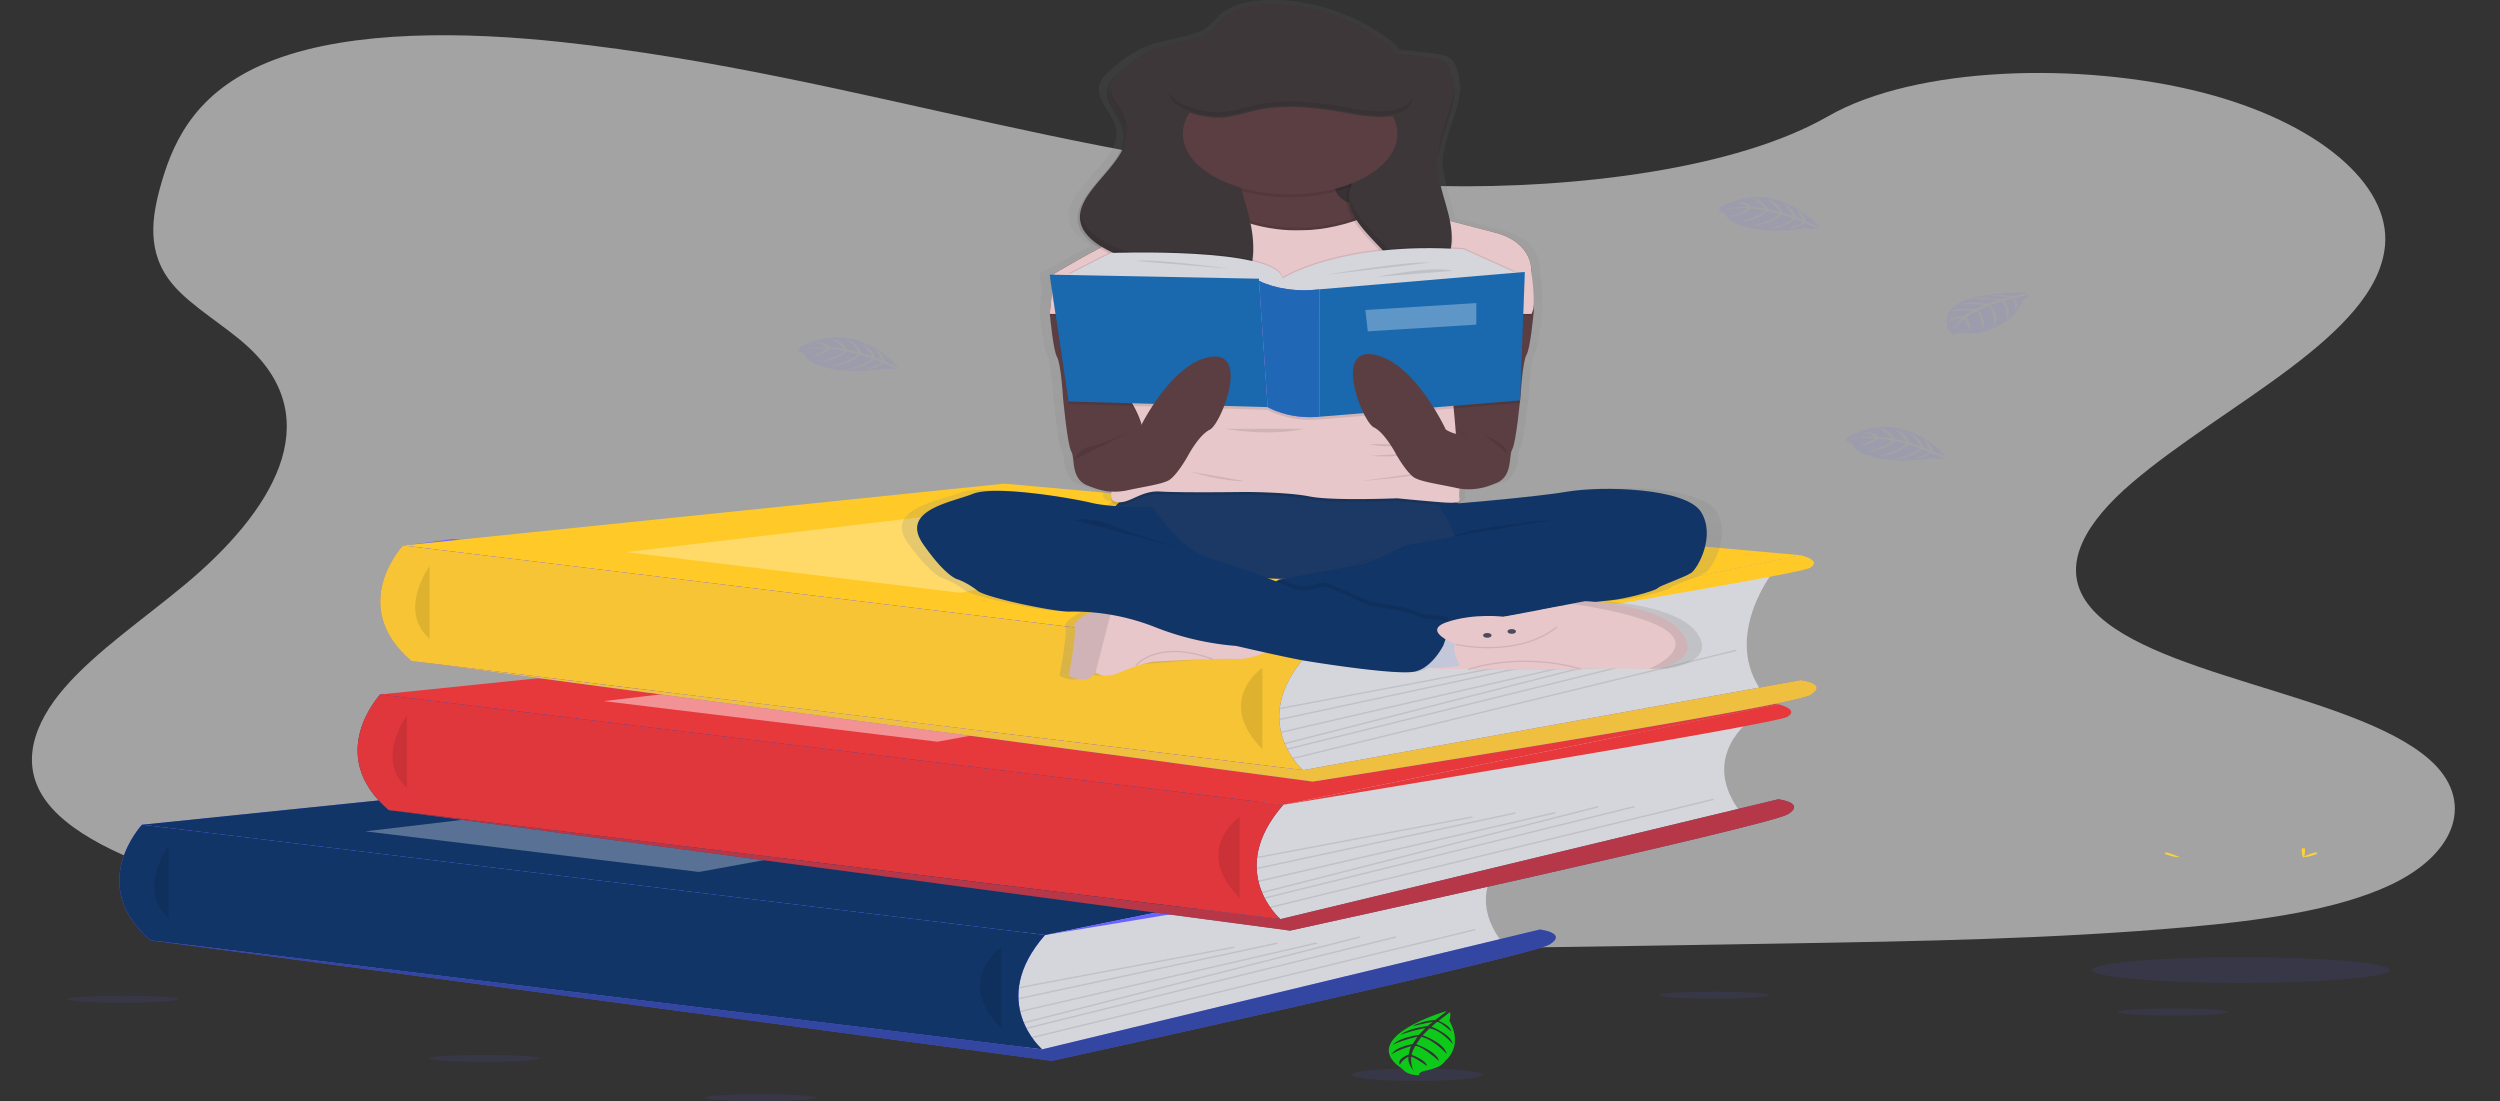
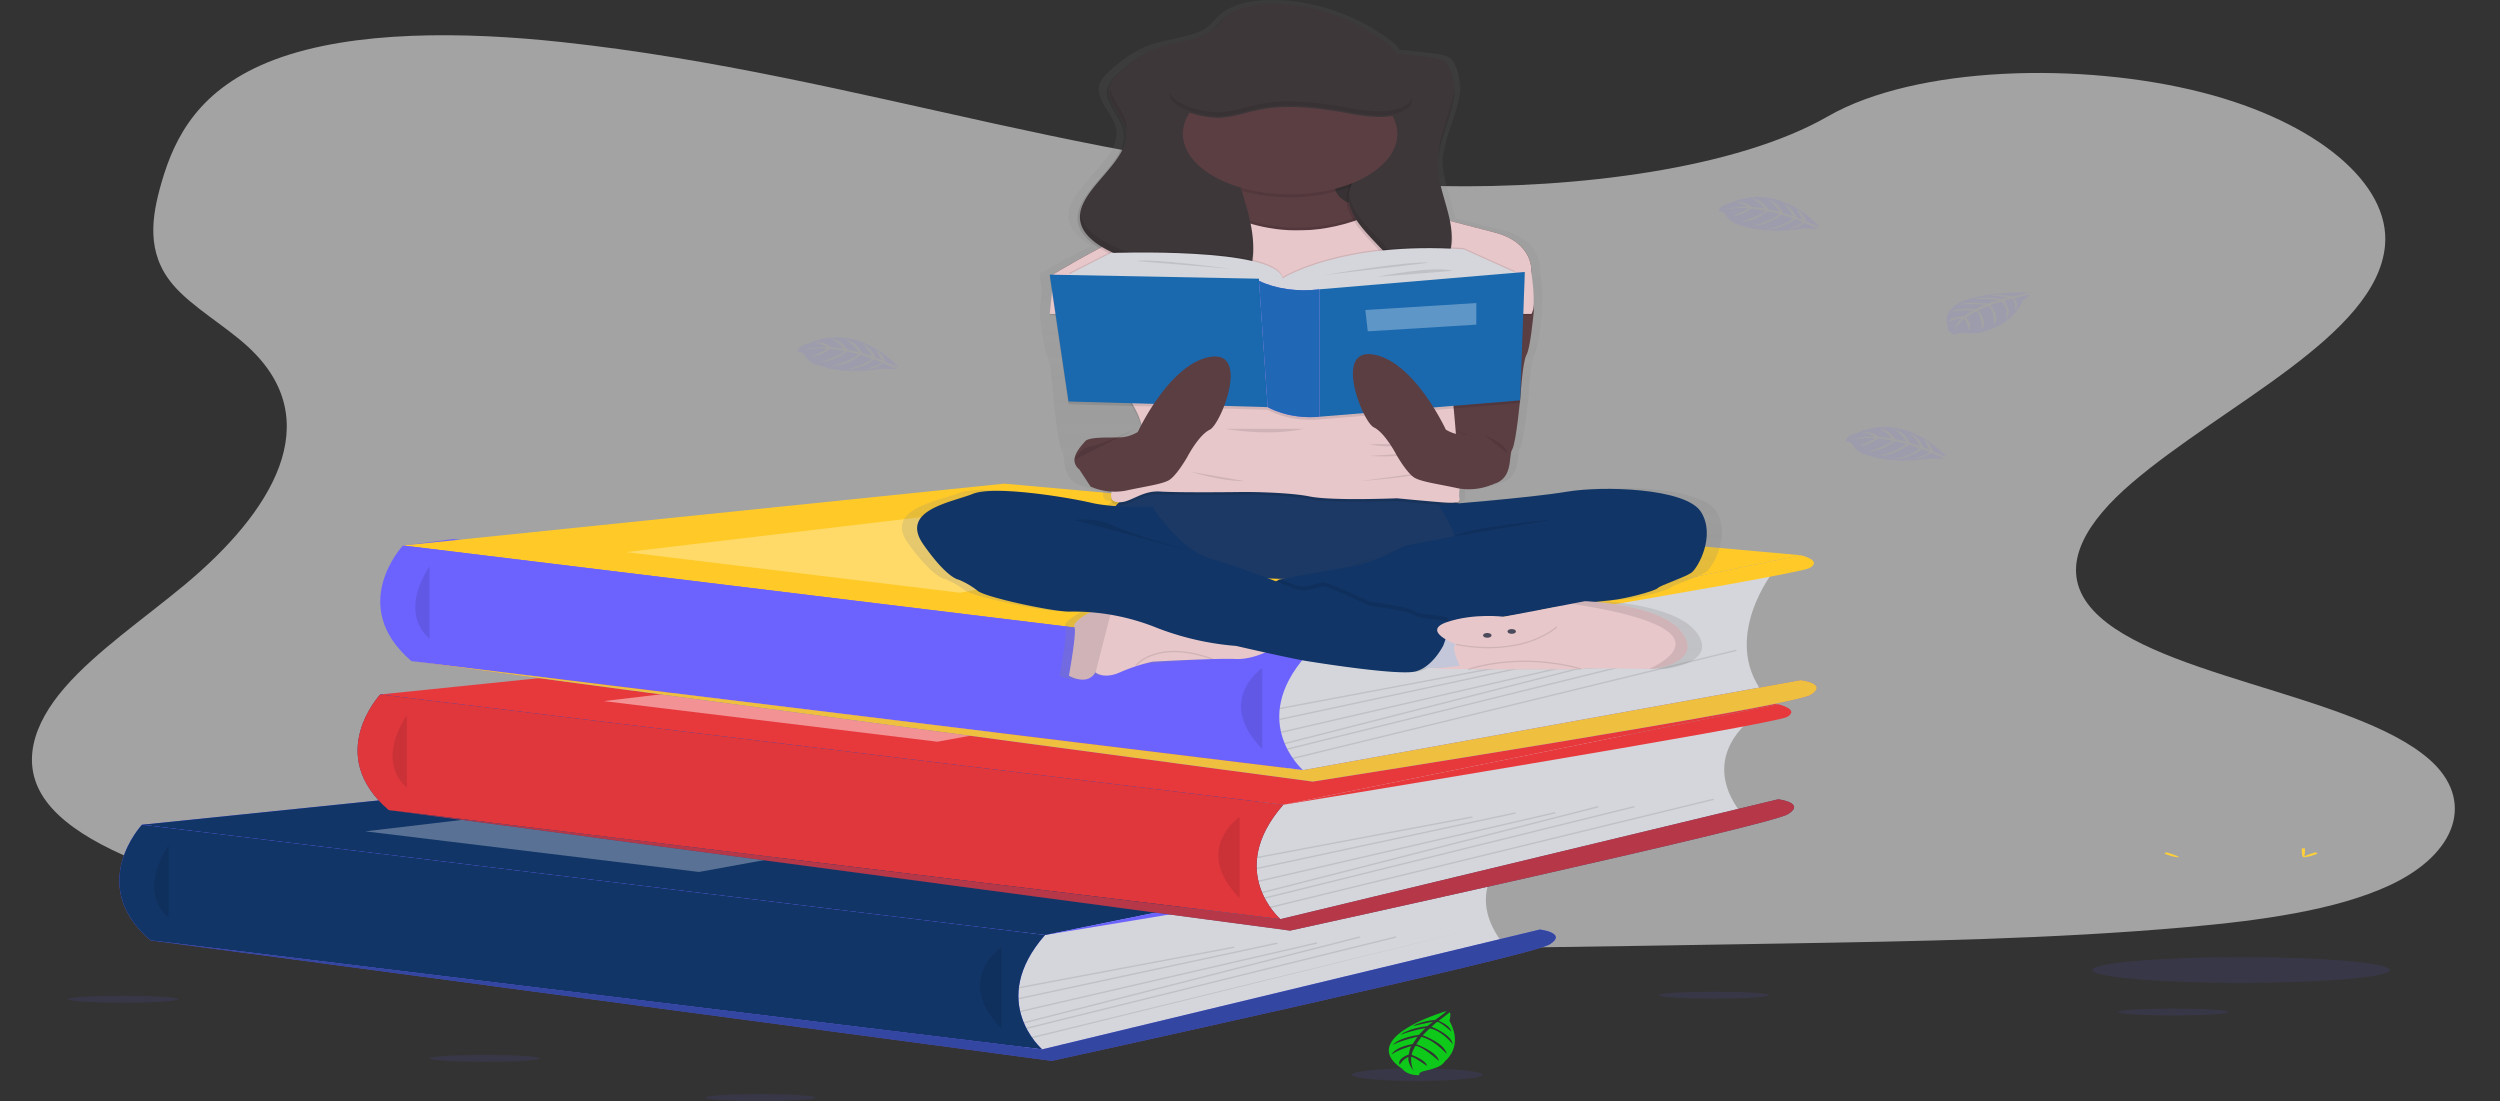
<svg xmlns="http://www.w3.org/2000/svg" width="806" height="355" viewBox="0 0 806 355">
  <rect x="0" y="0" width="806" height="355" fill="#333333" stroke="none" />
  <defs>
    <style>.a,.c,.i,.n{fill:#fff;}.a{stroke:#707070;}.b{clip-path:url(#a);}.c{opacity:0.55;}.d,.r{fill:#6c63ff;}.e{fill:#d5d6db;}.f,.h,.x{fill:#113567;}.aa,.ab,.g,.r{opacity:0.1;}.h{opacity:0.62;}.i{opacity:0.3;}.j,.l,.m{fill:#e7383c;}.k{fill:#3a3768;}.l{opacity:0.96;}.m{opacity:0.71;}.n{opacity:0.45;}.o,.p,.q{fill:#ffca28;}.p{opacity:0.94;}.q{opacity:0.89;}.s{fill:#0ec81a;}.t{fill:url(#b);}.u{fill:#5b3e42;}.v{fill:#3e373a;}.w{fill:#4b4b5b;}.x{opacity:0.82;}.y{fill:#e7c7ca;}.z{fill:#c3c7d9;}.ab{fill:none;stroke:#000;stroke-miterlimit:10;stroke-width:0.437px;}.ac,.ad{fill:#1a69af;}.ad{opacity:0.92;}.ae{fill:#ffd037;}</style>
    <clipPath id="a">
      <rect class="a" width="806" height="355" transform="translate(1032 155)" />
    </clipPath>
    <linearGradient id="b" x1="0.5" y1="1" x2="0.5" gradientUnits="objectBoundingBox">
      <stop offset="0" stop-color="gray" stop-opacity="0.251" />
      <stop offset="0.54" stop-color="gray" stop-opacity="0.122" />
      <stop offset="1" stop-color="gray" stop-opacity="0.102" />
    </linearGradient>
  </defs>
  <g class="b" transform="translate(-1032 -155)">
    <g transform="translate(1032 154.997)">
      <path class="c" d="M498.335,78.949c-50.078-.982-97.781-10.1-143.324-20.082S264.356,37.829,215.477,32.542c-31.438-3.4-67.395-3.881-92.72,5.627C98.376,47.337,90.5,63.119,86.266,77.779c-3.188,11.028-5.06,22.632,3.675,32.956C96,117.9,106.764,123.928,114.2,130.817c25.9,23.889,7.6,53.348-20.466,76.674C80.579,218.436,65.3,228.883,55.146,240.522S40.289,265.516,49.172,277.4c8.813,11.787,29.805,20.623,52.539,26.845C147.9,316.882,202.3,320.5,255.388,322.545c117.481,4.536,235.58,2.571,353.371.607,43.594-.729,87.374-1.467,130.256-5.269,23.816-2.113,48.4-5.461,65.693-13.555,21.944-10.272,27.383-27.67,12.682-40.548-24.675-21.606-92.852-26.971-110.122-50.162-9.486-12.761.263-26.975,14.052-38.815,29.589-25.391,79.179-47.669,81.795-76.692,1.8-19.938-22.052-39.9-58.914-49.332-38.634-9.923-92.225-8.666-120.715,7.7C594.127,73.343,542.548,79.813,498.335,78.949Z" transform="translate(-34.184 -18.956)" />
      <path class="d" d="M316.987,301.45l-264.844-.729L25.827,265.9l93.053-3.811L102.662,223.9,286.71,210.443l-176.24-34.567,15.568-2.087,283.391,26.085-15.607,59.587-22.308,32.747Z" transform="translate(19.949)" />
      <path class="d" d="M81.638,305.091s16.249-1.467,26,5.012c0,0-7.15,3.178-22.532-1.222Z" transform="translate(-5.484 -18.956)" />
      <path class="d" d="M83.587,304.947s-10.368,7.2-5.262,15.214a12.876,12.876,0,0,0,9.37-11.626Z" transform="translate(-9.135 -18.956)" />
      <path class="d" d="M75.421,293.111s6.5-6.727,32.5,2.689c0,0-3.466,4.523-14.949,4.156S78.454,296.656,75.421,293.111Z" transform="translate(-10.286 -18.956)" />
      <path class="d" d="M80.921,292.627s-13.487-.873-14.794,16.546c0,0,8.55,1,14.624-4.51S84.333,296.062,80.921,292.627Z" transform="translate(-17.465 -18.956)" />
      <path class="e" d="M385.189,292.657s-17.541,12.08-3.613,30.341L241.524,357.269l-13.44,1.589-6.19-15.28,4.14-19.283V313.756Z" transform="translate(102.847 -18.956)" />
      <path class="d" d="M25.827,265.9l193.844-19.938,256.851,23.086L316.987,301.45Z" transform="translate(19.949)" />
      <path class="f" d="M25.827,265.9l193.844-19.938,256.851,23.086L316.987,301.45Z" transform="translate(19.949)" />
      <path class="d" d="M67.679,284.847s-18.129,19.379,2.762,37.278l287.454,35.144s-17.843-15.437.921-36.864Z" transform="translate(-21.903 -18.956)" />
      <path class="f" d="M67.679,284.847s-18.129,19.379,2.762,37.278l287.454,35.144s-17.843-15.437.921-36.864Z" transform="translate(-21.903 -18.956)" />
      <path class="g" d="M71.338,291.566s-10.361,14.18,0,23.356" transform="translate(-16.996 -18.956)" />
      <path class="d" d="M353.511,357.269l160.479-38.636s8.976,1.091,3.172,4.8S356.606,360.98,356.606,360.98L66.057,322.125Z" transform="translate(-17.519 -18.956)" />
      <path class="h" d="M353.511,357.269l160.479-38.636s8.976,1.091,3.172,4.8S356.606,360.98,356.606,360.98L66.057,322.125Z" transform="translate(-17.519 -18.956)" />
      <path class="g" d="M223.817,324.308s-15.475,10.478,0,26.194" transform="translate(99.02 -18.956)" />
      <path class="g" d="M0,0,69.981,9.573l.1.47L.1.47Z" transform="translate(328.347 318.241) rotate(-18.45)" />
      <path class="g" d="M0,0,84.252,12.909l.112.479L.112.479Z" transform="translate(328.321 321.756) rotate(-20.82)" />
      <path class="g" d="M0,0,96.881,15.789l.118.485L.118.485Z" transform="translate(328.787 325.899) rotate(-22.26)" />
      <path class="g" d="M0,0,110.173,19.449l.127.494L.127.494Z" transform="matrix(0.911, -0.412, 0.412, 0.911, 329.902, 329.552)" />
      <path class="g" d="M0,0,121.013,20.808l.124.491L.124.491Z" transform="matrix(0.916, -0.401, 0.401, 0.916, 330.763, 331.33)" />
-       <path class="g" d="M0,0,145.029,24.7l.123.49L.123.49Z" transform="translate(332.562 334.316) rotate(-23.36)" />
+       <path class="g" d="M0,0,145.029,24.7L.123.49Z" transform="translate(332.562 334.316) rotate(-23.36)" />
      <path class="i" d="M66.459,268.026l136.183-16.153,82.963,8.95-111.592,20.3Z" transform="translate(51.332)" />
      <path class="d" d="M388.319,288s7.041,1.6,2.909,4.078-162.467,28.329-162.467,28.329Z" transform="translate(108.151 -18.956)" />
      <path class="e" d="M428.533,250.668S411,262.744,424.927,281.01L284.876,315.28l-13.44,1.6-6.19-15.28,4.2-19.279V271.767Z" transform="translate(136.331 -18.956)" />
      <path class="j" d="M69.178,223.9l193.836-19.934,256.859,23.086L360.338,259.461Z" transform="translate(53.432)" />
      <path class="k" d="M111.015,242.858s-18.137,19.379,2.755,37.278L401.223,315.28s-17.835-15.45.952-36.868Z" transform="translate(11.565 -18.956)" />
      <path class="l" d="M111.015,242.858s-18.137,19.379,2.755,37.278L401.223,315.28s-17.835-15.45.952-36.868l-90.9-11.1Z" transform="translate(11.565 -18.956)" />
      <path class="g" d="M114.683,249.577s-10.353,14.175,0,23.356" transform="translate(16.485 -18.956)" />
      <path class="k" d="M396.857,315.28l160.487-38.636s8.968,1.091,3.165,4.8-160.556,37.545-160.556,37.545L109.4,280.136Z" transform="translate(15.962 -18.956)" />
      <path class="m" d="M396.857,315.28l160.487-38.636s8.968,1.091,3.165,4.8-160.556,37.545-160.556,37.545L109.4,280.136Z" transform="translate(15.962 -18.956)" />
      <path class="g" d="M267.164,282.319s-15.475,10.478,0,26.194" transform="translate(132.501 -18.956)" />
      <path class="g" d="M0,0,69.981,9.573l.1.47L.1.47Z" transform="translate(405.18 276.256) rotate(-18.45)" />
      <path class="g" d="M0,0,84.252,12.909l.112.479L.112.479Z" transform="translate(405.164 279.769) rotate(-20.82)" />
      <path class="g" d="M0,0,96.881,15.789l.118.485L.118.485Z" transform="translate(405.618 283.906) rotate(-22.26)" />
      <path class="g" d="M0,0,110.173,19.449l.127.494L.127.494Z" transform="matrix(0.911, -0.412, 0.412, 0.911, 406.743, 287.56)" />
      <path class="g" d="M0,0,121.013,20.808l.124.491L.124.491Z" transform="matrix(0.916, -0.401, 0.401, 0.916, 407.592, 289.333)" />
      <path class="g" d="M0,0,145.029,24.7l.123.49L.123.49Z" transform="translate(409.397 292.318) rotate(-23.36)" />
      <path class="n" d="M109.81,226.037l136.183-16.153,82.963,8.95-111.592,20.3Z" transform="translate(84.815)" />
      <path class="j" d="M431.66,246.01s7.033,1.6,2.909,4.073-162.444,28.329-162.444,28.329Z" transform="translate(141.645 -18.956)" />
      <path class="e" d="M432.626,202.633s-17.541,21.684-3.613,39.946L288.961,267.245l-13.409,1.6-6.19-15.28,4.14-19.283V223.732Z" transform="translate(139.511 -18.956)" />
      <path class="o" d="M73.3,175.871l193.843-19.938L524,179.019,364.455,211.425Z" transform="translate(56.612)" />
      <path class="d" d="M115.156,194.822S97,214.2,117.887,232.1l287.454,35.144s-17.843-15.45.944-36.864Z" transform="translate(14.751 -18.956)" />
-       <path class="p" d="M115.156,194.822S97,214.2,117.887,232.1l287.454,35.144s-17.843-15.45.944-36.864Z" transform="translate(14.751 -18.956)" />
      <path class="g" d="M118.806,201.541s-10.361,14.18,0,23.356" transform="translate(19.667 -18.956)" />
      <path class="d" d="M400.979,267.245l160.479-29.032s8.976,1.091,3.172,4.8-160.556,27.94-160.556,27.94L113.525,232.1Z" transform="translate(19.145 -18.956)" />
      <path class="q" d="M400.979,267.245l160.479-29.032s8.976,1.091,3.172,4.8-160.556,27.94-160.556,27.94L113.525,232.1Z" transform="translate(19.145 -18.956)" />
      <path class="g" d="M271.285,234.284s-15.475,10.478,0,26.194" transform="translate(135.684 -18.956)" />
      <path class="g" d="M0,0,69.981,9.573l.1.47L.1.47Z" transform="translate(412.486 228.22) rotate(-18.45)" />
      <path class="g" d="M0,0,84.252,12.909l.112.479L.112.479Z" transform="translate(412.465 231.735) rotate(-20.82)" />
      <path class="g" d="M0,0,96.881,15.789l.118.485L.118.485Z" transform="translate(412.912 235.875) rotate(-22.26)" />
      <path class="g" d="M0,0,110.173,19.449l.127.494L.127.494Z" transform="matrix(0.911, -0.412, 0.412, 0.911, 414.048, 239.525)" />
      <path class="g" d="M0,0,121.013,20.808l.124.491L.124.491Z" transform="matrix(0.916, -0.401, 0.401, 0.916, 414.9, 241.301)" />
      <path class="g" d="M0,0,145.029,24.7l.123.49L.123.49Z" transform="translate(416.703 244.29) rotate(-23.36)" />
      <path class="i" d="M113.927,178l136.183-16.153,82.963,8.95L221.48,191.1Z" transform="translate(87.995)" />
      <path class="o" d="M435.777,197.974s7.041,1.6,2.909,4.078-162.444,28.329-162.444,28.329Z" transform="translate(144.825 -18.956)" />
      <path class="r" d="M419.017,113.289s-29.4-1-25.968,10.639c0,0-.689,2.056,2.615,2.99,0,0,.054-.873,3.018-.572a24.048,24.048,0,0,0,3.2.087,9.875,9.875,0,0,0,3.869-.908h0s8.279-1.93,11.49-9.561c0,0,2.383-1.663,2.321-2.091l-4.968,1.2s1.695,2.021.364,3.7c0,0-.162-3.628-1.114-3.545-.193,0-2.584.7-2.584.7s2.917,3.523.72,6.081c0,0,.836-4.339-1.633-5.828l-3.5,1.153s3.412,3.637,1.1,6.605c0,0,.6-4.553-1.834-6.326l-3.165,1.4s3.2,3.584,1.246,6.046c0,0-.255-5.3-1.934-5.7a17.474,17.474,0,0,0-3.2,1.947s2.2,2.619.836,3.977c0,0-.836-3.532-1.547-3.549,0,0-2.762,2.34-3.049,3.929a6.4,6.4,0,0,1,2.383-4.165,11.523,11.523,0,0,0-4.232,1.235s.433-1.655,4.913-1.8a16.2,16.2,0,0,1,2.894-1.886,31.711,31.711,0,0,0-7.165.467s2.383-1.559,7.977-.873l3.095-1.441s-5.873-.437-8.357.048c0,0,2.863-1.38,9.2-.375l3.4-1.148a54.26,54.26,0,0,0-7.985-.389s3.141-.956,8.983.079l2.437-.616s-3.668-.406-4.743-.471-1.13-.231-1.13-.231a21.9,21.9,0,0,1,6.887.437A46.731,46.731,0,0,0,419.017,113.289Z" transform="translate(234.829 -18.956)" />
      <path class="r" d="M216.285,137.353s-12.814-14.987-29.125-7.6c0,0-3.521.664-3.35,2.746a2.114,2.114,0,0,1,2.321,1.209,6.828,6.828,0,0,0,4.743,3.1h0s7.018,3.135,20.4,1a23.292,23.292,0,0,0,4.349.109l-4.271-1.864a10.718,10.718,0,0,1-5.556,1.982s5.54-1.847,4.944-2.275c-.124-.087-2.321-.93-2.321-.93a17.346,17.346,0,0,1-9.061,3.318s7.119-1.7,8.217-3.645l-3.482-1.161A17.508,17.508,0,0,1,194.4,137.1s7.335-1.925,8.891-3.986l-3.7-.873a16.849,16.849,0,0,1-8.751,3.567s8.078-2.711,7.877-3.737a32.624,32.624,0,0,0-4.573-.624s-2.956,2.353-5.741,2.353c0,0,5.053-2.135,4.743-2.48a35.693,35.693,0,0,0-7.583.437,25.328,25.328,0,0,1,7.606-.873,10.3,10.3,0,0,0-3.977-1.48,6.331,6.331,0,0,1,5.177,1.541,32.386,32.386,0,0,1,4.325.506,12.706,12.706,0,0,0-4.209-3.3,7.254,7.254,0,0,1,5.207,3.493l3.753.838s-2.159-3.108-4.147-4.091a7.653,7.653,0,0,1,5.068,4.366l3.436,1.118a15.179,15.179,0,0,0-3.288-4.121,7.793,7.793,0,0,1,4.256,4.462l2.143.9s-1.161-2-1.548-2.563-.193-.672-.193-.672a6.21,6.21,0,0,1,2.693,3.6S216.007,137.484,216.285,137.353Z" transform="translate(73.428 -18.956)" />
      <path class="r" d="M383.831,92.116s-12.806-14.987-29.125-7.6c0,0-3.513.664-3.35,2.746a2.119,2.119,0,0,1,2.321,1.209,6.845,6.845,0,0,0,4.743,3.1h0s7.026,3.135,20.4,1a23.4,23.4,0,0,0,4.356.1l-4.248-1.869a10.694,10.694,0,0,1-5.548,1.986s5.532-1.851,4.937-2.279c-.124-.087-2.321-.93-2.321-.93a17.31,17.31,0,0,1-9.061,3.318s7.126-1.7,8.225-3.641l-3.536-1.153a17.511,17.511,0,0,1-9.688,3.763s7.335-1.93,8.9-3.99l-3.706-.873s-3.985,3.331-8.744,3.567c0,0,8.07-2.711,7.869-3.733a31.827,31.827,0,0,0-4.565-.624s-2.956,2.349-5.749,2.349c0,0,5.06-2.135,4.751-2.48a35.775,35.775,0,0,0-7.591.437,25.314,25.314,0,0,1,7.606-.873,10.226,10.226,0,0,0-3.969-1.48,6.33,6.33,0,0,1,5.177,1.541,32.474,32.474,0,0,1,4.325.511,12.667,12.667,0,0,0-4.217-3.3,7.253,7.253,0,0,1,5.207,3.514l3.76.838s-2.159-3.113-4.147-4.1a7.632,7.632,0,0,1,5.06,4.366l3.443,1.118a15.346,15.346,0,0,0-3.3-4.121A7.77,7.77,0,0,1,376.3,89l2.143.9s-1.153-2-1.548-2.563-.193-.668-.193-.668a6.214,6.214,0,0,1,2.685,3.6S383.591,92.255,383.831,92.116Z" transform="translate(202.837 -18.956)" />
      <path class="r" d="M406.931,166.249s-12.806-14.992-29.148-7.6c0,0-3.513.664-3.35,2.746a2.119,2.119,0,0,1,2.321,1.209,7.248,7.248,0,0,0,1.424,1.62,7.33,7.33,0,0,0,3.312,1.48h0s7.026,3.139,20.4,1a22.947,22.947,0,0,0,4.349.1l-4.271-1.864a10.7,10.7,0,0,1-5.556,1.986s5.532-1.851,4.937-2.279c-.124-.087-2.321-.93-2.321-.93a17.338,17.338,0,0,1-9.061,3.322s7.126-1.707,8.225-3.645l-3.49-1.161A17.474,17.474,0,0,1,385.018,166s7.335-1.93,8.9-3.99l-3.706-.873a16.844,16.844,0,0,1-8.744,3.567s8.078-2.711,7.877-3.737a31.974,31.974,0,0,0-4.573-.624s-2.956,2.349-5.749,2.349c0,0,5.06-2.135,4.751-2.48a35.776,35.776,0,0,0-7.591.437,25.4,25.4,0,0,1,7.614-.873,10.218,10.218,0,0,0-3.977-1.48,6.312,6.312,0,0,1,5.177,1.541,32.387,32.387,0,0,1,4.325.506,12.752,12.752,0,0,0-4.209-3.3,7.253,7.253,0,0,1,5.207,3.514l3.753.838s-2.159-3.113-4.147-4.091a7.617,7.617,0,0,1,5.06,4.366l3.443,1.113a15.345,15.345,0,0,0-3.3-4.121,7.794,7.794,0,0,1,4.263,4.466l2.143.873s-1.161-2-1.548-2.563-.193-.668-.193-.668a6.177,6.177,0,0,1,2.685,3.6A36.353,36.353,0,0,0,406.931,166.249Z" transform="translate(220.662 -18.956)" />
      <ellipse class="r" cx="17.789" cy="1.122" rx="17.789" ry="1.122" transform="translate(138.473 340.095)" />
      <ellipse class="r" cx="17.789" cy="1.122" rx="17.789" ry="1.122" transform="translate(21.859 321.025)" />
      <ellipse class="r" cx="17.789" cy="1.122" rx="17.789" ry="1.122" transform="translate(227.363 352.759)" />
      <ellipse class="r" cx="17.789" cy="1.122" rx="17.789" ry="1.122" transform="translate(682.878 325.173)" />
      <ellipse class="r" cx="17.789" cy="1.122" rx="17.789" ry="1.122" transform="translate(534.849 319.729)" />
      <ellipse class="r" cx="21.039" cy="2.039" rx="21.039" ry="2.039" transform="translate(435.838 344.447)" />
      <path class="s" d="M309.8,344.949s-29.295,8.539-14.16,18.6c0,0,1.424,2.183,5.54,2.03,0,0-.82-.847,2.321-1.524a20.925,20.925,0,0,0,3.165-.947,5.523,5.523,0,0,0,2.832-2.135h0s5.989-4.523,1.346-12.892c0,0,.6-2.366.077-2.75l-3.559,2.755s3.675,1.393,4.1,3.44c0,0-3.869-3.436-4.643-3.056-.17.079-1.764,1.506-1.764,1.506s6.376,2.44,6.848,5.61c0,0-3.59-4.44-7.467-5.073l-2.221,2.235s6.964,2.392,7.738,5.99c0,0-4.047-4.562-8.179-5.483l-1.633,2.362s6.716,2.41,7.335,5.4c0,0-5.618-5.007-7.637-4.85,0,0-1.269,2.218-1.1,2.9,0,0,4.743,1.79,4.828,3.549,0,0-4.379-3.121-5.053-2.916,0,0-.279,3.139,1.068,4.772,0,0-2.321-2.331-1.942-4.772a5.95,5.95,0,0,0-2.809,2.55s-1.261-1.724,2.894-3.314c0,0,.395-2.44.874-2.742,0,0-4.5,1.24-6.407,2.759,0,0,.7-2.266,6.8-3.392l1.548-2.392s-6.1,1.458-7.978,2.742c0,0,1.354-2.248,8.457-3.327l2.1-2.183a51.7,51.7,0,0,0-8.063,2.183s2.051-1.934,8.713-2.825l1.71-1.375s-3.931.79-5.029,1.074-1.315.144-1.315.144A20.67,20.67,0,0,1,306.2,347.8S310.076,345.1,309.8,344.949Z" transform="translate(156.458 -18.956)" />
      <path class="t" d="M465.167,183.668c-5.06-7.758-32.916-8.487-45-6.509-8.589,1.41-26.695,3-36.367,3.8l-.627-.336c1.254-.21,1.284-.725,1.13-1.489a13.184,13.184,0,0,1,.077-3.021,20.9,20.9,0,0,0,11.2-1.419h0c6.964-1.746,5.091-9.22,6.422-11.263,1-1.528,2.074-10.53,2.553-15.018h.1l.054-1.506c.07-.65.1-1.03.1-1.03s.681-10.975,2.012-13.2c1.238-2.043,2.244-12.337,2.4-13.97v-.214l-.1-.952a21.1,21.1,0,0,0,.093-2.279,80.084,80.084,0,0,0-.774-9.194v-.4c.054-1.593-.3-9.574-12.334-12.591-4.434-1.118-9.765-2.449-14.926-3.746-1.331-6.483-4.372-12.931-4.109-19.462a17.254,17.254,0,0,1,.325-2.942c0,.284-.054.572-.062.873v1.9c.457-8.168,5.927-16.38,5.416-24.374a22.3,22.3,0,0,1-.279,2.353,15,15,0,0,0-1.486-8.028,4.93,4.93,0,0,0-2.43-2.488,15.2,15.2,0,0,0-4.24-.947c-3.661-.529-7.381-.92-11.134-1.17a9.556,9.556,0,0,0-2.507-2.746,65.241,65.241,0,0,0-33.21-13.1c-6.894-.655-14.825-.109-19.514,2.672a13.757,13.757,0,0,0-1.377.786c-2.522,1.7-3.606,3.929-6.19,5.623-.17.114-.364.218-.549.327-5.06,2.554-12.945,3.087-18.57,5.379a23.4,23.4,0,0,0-2.778,1.366,38.126,38.126,0,0,0-6.066,4.16c-2.53,2.008-5.13,4.1-5.935,6.5-1.617,4.8,4.178,9.356,5.254,14.188,2.4,10.814-18.81,20.41-14.794,31.079,1.072,2.621,3.438,5.017,6.825,6.911-8.272,4.226-15.313,8.325-15.313,8.325v.244h-1.308l.132.873h-.132l.72,4.737-.72,6.9v.65h.046c.24,2.528,1.192,11.617,2.321,13.534,1.331,2.222,2,13.2,2,13.2s1.47,15.511,2.817,17.563-.565,9.5,6.422,11.263h0a21.993,21.993,0,0,0,7.018,1.642c-.356,1.633-.132,2.816,1.021,3.187a5.464,5.464,0,0,0,1.625.262,10.365,10.365,0,0,0-1.261,1.244,54.841,54.841,0,0,1-8.109-1.078c-7.506-1.746-32.413-5.675-39.648-2.912s-24.644,5.269-16.6,16.393,11.784,11.4,11.784,11.4a26.962,26.962,0,0,1,6.43,3.645c2.414,2.048,24.907,6.732,30.533,6.732,2.391-.021,4.782.046,7.157.2,0,0-6.105,3.021-5.293,4.776s-1.857,15.8-1.857,15.8,6.19,3.519,8.836-1.1l.093.07c.5.38,3.172,2.1,8.21-.07a58.827,58.827,0,0,1,6.546-2.34l24.389-1.947q3.814-.135,7.637-.031a24.255,24.255,0,0,0,10.059-2.113c5.053,1.083,10.732,2.266,13.432,2.7,5.478.873,30.657,4.684,36.545,3.493a9.716,9.716,0,0,0,3.172-1.275l5.617.1-2.631.3s5.122.048,12.086.1l-.294.1,8.736-.044c12.783.065,27.144.087,29.032-.153,2.956-.371,18.315-.109,22.841,0h1.261s16.876-1.9,9.912-11.56c-5.355-7.422-21.812-9.578-29.117-10.172,2.058-.231,3.83-.41,5.006-.515,5.1-.437,15-3.056,15.808-3.951s9.107-3.493,11.251-4.973S470.251,191.426,465.167,183.668Zm-139.781,21.71-.828.153-.557.1-1.068.594c-.851-.323-1.764-.664-2.716-1.013Q322.736,205.3,325.387,205.379Zm73.747,12.3Z" transform="translate(88.044 -18.956)" />
      <path class="u" d="M299.769,159.347s11.839,17.463,18.57,15.716,4.906-9.168,6.19-11.2,2.708-17.463,2.708-17.463.65-10.914,1.934-13.123c1.192-2.03,2.159-12.268,2.321-13.878v-.214l-1.277-12.66-7.227-1.017L306.23,109l-2.321,7.478L303,119.4l-.387,1.244Z" transform="translate(162.997 -18.956)" />
      <path class="g" d="M301.969,156.422s11.3,5.217,14.7,5.675,5.494,4.527,5.494,4.527" transform="translate(164.696 -18.956)" />
-       <path class="u" d="M261.359,160.111s-11.839,17.463-18.57,15.716-4.906-9.168-6.19-11.2-2.708-17.463-2.708-17.463-.65-10.914-1.934-13.123c-1.192-2.03-2.159-12.268-2.321-13.878v-.214l1.284-12.66,7.227-1.017,16.76,3.493,2.321,7.478.905,2.921.387,1.244Z" transform="translate(108.826 -18.956)" />
      <rect class="v" width="26.424" height="23.238" transform="translate(420.851 47.704)" />
      <rect class="g" width="26.424" height="23.238" transform="translate(420.851 47.704)" />
      <path class="w" d="M247.714,177.5s-9.03,5.6-5.679,6.618S267.058,204.2,267.058,204.2s71.186,4.946,84.611-2.475a24.536,24.536,0,0,0,13.154-20.68s-10.786,1.31-11.962.6-7.637-4.143-7.637-4.143S253.9,174.378,247.714,177.5Z" transform="translate(117.828 -18.956)" />
      <path class="x" d="M247.714,177.5s-9.03,5.6-5.679,6.618S267.058,204.2,267.058,204.2s71.186,4.946,84.611-2.475a24.536,24.536,0,0,0,13.154-20.68s-10.786,1.31-11.962.6-7.637-4.143-7.637-4.143S253.9,174.378,247.714,177.5Z" transform="translate(117.828 -18.956)" />
      <path class="u" d="M384.307,106.706l-23.213,10.478-7.018.288-2.577.1-43.277,1.79-44.878-1.851-6.678-.275-8.511-.349-17.8-9.6s12.6-7.614,23.631-12.752a60.545,60.545,0,0,1,11.452-4.318l.511-.1a15.324,15.324,0,0,0,4.906-1.93c8.713-5.069,16.768-17.576,16.768-17.576s38.433-11.2,33.79,3.493,17.278,11.063,17.278,11.063l7.227,1.86,2.855.738,7.281,1.882L372.484,93.9C385.375,97.245,384.307,106.706,384.307,106.706Z" transform="translate(109.386 -18.956)" />
      <ellipse class="g" cx="34.564" cy="19.501" rx="34.564" ry="19.501" transform="translate(381.242 24.618)" />
      <path class="g" d="M384.921,120.6H229.634v-.214l1.284-12.66s12.6-7.614,23.631-12.752l97.494-2.183,4.534-2.7,16.427,4.252c12.9,3.344,11.862,12.8,11.862,12.8S386.631,118.109,384.921,120.6Z" transform="translate(108.826 -18.956)" />
      <path class="y" d="M384.921,120.161H229.634v-.214l1.284-12.66s12.6-7.614,23.631-12.752l97.494-2.183,4.534-2.7,16.427,4.252c12.9,3.344,11.862,12.8,11.862,12.8S386.631,117.672,384.921,120.161Z" transform="translate(108.826 -18.956)" />
      <path class="g" d="M263.444,84.659s24.5,17.611,57.127-.362,3.613,40.09,3.613,40.09L253.772,129.1Z" transform="translate(127.469 -18.956)" />
      <path class="y" d="M263.444,85.532s24.5,17.611,57.127-.362,3.613,40.09,3.613,40.09l-70.413,4.715Z" transform="translate(127.469 -18.956)" />
      <path class="g" d="M340.686,88.623l2.592,22.3,2.778,7.422,2.12,5.675s5.416,43.657,3.869,45.84.774,3.929,1.1,5.09-.325,4.078-.07,5.387,0,1.89-5.927,1.423-14.191-1.279-14.191-1.279-20.892.873-28.111-.581-20.892-1.458-20.892-1.458-20.636.293-27.337-.144-10.322,4.658-14.7,3.2,5.153-15.568,8.248-19.646-4.124-14.407-4.124-14.407l9.285-29.062,2.066-6.588V91.09l.511-.1a15.324,15.324,0,0,0,4.906-1.93l2.321,20.842,72.734,1.458V87.9" transform="translate(117.437 -18.956)" />
      <path class="y" d="M340.686,87.75l2.592,22.3,2.778,7.422,2.12,5.675s5.416,43.657,3.869,45.84.774,3.929,1.1,5.09-.325,4.078-.07,5.387,0,1.89-5.927,1.423-14.191-1.279-14.191-1.279-20.892.873-28.111-.581-20.892-1.458-20.892-1.458-20.636.292-27.337-.144-10.322,4.658-14.7,3.2,5.153-15.568,8.248-19.646-4.124-14.407-4.124-14.407l9.285-29.062,2.066-6.588V90.217l.511-.1a15.324,15.324,0,0,0,4.906-1.93l2.321,20.842,72.734,1.458V87.03" transform="translate(117.437 -18.956)" />
      <path class="g" d="M353.767,41.2a4.857,4.857,0,0,0-2.321-2.471,14.3,14.3,0,0,0-4.086-.943c-3.529-.524-7.117-.912-10.74-1.161a9.11,9.11,0,0,0-2.321-2.72,61.927,61.927,0,0,0-32-13.027c-6.91-.677-14.918-.07-19.344,3-2.43,1.69-3.474,3.929-5.927,5.588-4.728,3.222-13.262,3.619-19.22,6.112a29.98,29.98,0,0,0-7.738,5.051c-2.437,2-4.944,4.073-5.718,6.457-1.548,4.763,4.031,9.3,5.06,14.11,2.321,10.753-18.106,20.292-14.245,30.9,2.252,6.186,12.38,10.543,22.857,12.752,3.691.781,7.908,1.559,9.633,3.558.774.873.905,1.882,1.633,2.763,2.445,2.942,10.484,3.056,14.8.912s5.679-5.61,6.19-8.845c2.074-14.127-7.954-28.084-6.786-42.247.348-4.283,2.484-9.142,9.285-11.08,9.154-2.619,20.164,1.746,30.239.912,4.767,6.545,5.779,13.768,2.894,20.654-1.6,3.768-4.372,7.422-4.573,11.307-.3,5.915,5.354,11.32,10.245,16.55a7.006,7.006,0,0,1,2.066,3.191,4.915,4.915,0,0,1-1.106,3.34c-2.762,4.2-7.529,8.09-8.07,12.556a1.389,1.389,0,0,0,.58,1.493,4.82,4.82,0,0,0,2,.506c8.357.808,15.584-3.37,19.661-7.566,4.546-4.634,7.2-9.783,7.753-15.07.843-8.889-4.805-17.633-4.457-26.53C350.409,61.146,358.51,50.96,353.767,41.2Z" transform="translate(112.721 -18.956)" />
      <path class="v" d="M354.2,40.767a4.858,4.858,0,0,0-2.321-2.471,14.3,14.3,0,0,0-4.086-.943c-3.529-.524-7.117-.912-10.74-1.161a9.109,9.109,0,0,0-2.321-2.72,61.926,61.926,0,0,0-32-13.027c-6.91-.677-14.918-.07-19.344,3-2.43,1.69-3.474,3.929-5.927,5.588-4.728,3.222-13.262,3.619-19.22,6.112A29.98,29.98,0,0,0,250.5,40.2c-2.437,2-4.944,4.073-5.718,6.457-1.548,4.763,4.031,9.3,5.06,14.11,2.321,10.753-18.106,20.292-14.245,30.9,2.252,6.186,12.38,10.543,22.857,12.752,3.691.781,7.908,1.559,9.633,3.558.774.873.905,1.882,1.633,2.763,2.445,2.942,10.484,3.056,14.8.912s5.679-5.61,6.19-8.845c2.074-14.127-7.954-28.084-6.786-42.247.348-4.283,2.484-9.142,9.285-11.08,9.154-2.619,20.164,1.746,30.239.912,4.767,6.545,5.779,13.768,2.894,20.654-1.6,3.768-4.372,7.422-4.573,11.307-.3,5.915,5.354,11.32,10.245,16.55a7.007,7.007,0,0,1,2.066,3.191,4.914,4.914,0,0,1-1.106,3.34c-2.762,4.2-7.529,8.09-8.07,12.556a1.389,1.389,0,0,0,.58,1.493,4.821,4.821,0,0,0,2,.506c8.357.808,15.584-3.37,19.661-7.566,4.546-4.634,7.2-9.783,7.753-15.07.843-8.889-4.805-17.633-4.457-26.53C350.845,60.709,358.946,50.524,354.2,40.767Z" transform="translate(113.058 -18.956)" />
      <path class="z" d="M253.99,215.11l30.7.554-4.4-12.844-23.515,1.262Z" transform="translate(196.178)" />
      <path class="f" d="M408.48,203.624c-2.066,1.454-10.059,4.073-10.833,4.946s-10.314,3.493-15.22,3.929-20.373,2.331-23.213,3.348c-2.035.733-18.369,3.056-29.1,4.344q-4.36.582-8.813.895c-4.643.144-55.448-9.6-55.448-9.6l9.8-5.675.542-.1c2.77-.528,15.568-2.969,22.671-4.13,8-1.31,17.286-6.693,17.286-6.693s13.665-2.619,15.475-2.912-4.643-10.185-4.643-10.185,29.658-2.323,41.265-4.291,38.433-1.24,43.331,6.474S410.577,202.17,408.48,203.624Z" transform="translate(136.8 -18.956)" />
      <path class="y" d="M298.616,228.215s-5.927,3.493-11.862,3.2-26.687.873-26.687.873a55.422,55.422,0,0,0-10.454,3.418c-4.852,2.157-7.428.437-7.908.07l-.085-.07c-2.584,4.588-8.511,1.091-8.511,1.091s2.577-13.97,1.787-15.716,5.1-4.745,5.1-4.745l6.964-1,17.642-2.55,25.279,4.946Z" transform="translate(111.51 -18.956)" />
      <path class="g" d="M246.929,215.341l-5.223,20.44-.085-.07c-2.584,4.588-8.511,1.091-8.511,1.091s2.577-13.97,1.787-15.716,5.1-4.745,5.1-4.745Z" transform="translate(111.51 -18.956)" />
      <path class="g" d="M261.5,157.2s13.665,2.619,25.534,0" transform="translate(133.441 -18.956)" />
      <path class="g" d="M287.824,162.15s5.672,1.6,10.059,0" transform="translate(153.771 -18.956)" />
      <path class="g" d="M287.824,165.939s9.541.72,11.351-.733" transform="translate(153.771 -18.956)" />
      <path class="g" d="M286.078,174.081s17.92-1.31,22.37-3.056" transform="translate(152.422 -18.956)" />
      <path class="g" d="M255.226,171.025s10.059,3.2,17.541,3.056" transform="translate(128.592 -18.956)" />
      <path class="g" d="M330.109,220.191q-4.36.582-8.813.895c-4.643.144-55.448-9.6-55.448-9.6l9.8-5.675.542-.1c1.548.616,2.816,1.144,3.722,1.545,4.263,1.895,8.38-.581,9.927-.581s14.957,6.256,14.957,6.256,12.38,1.6,14.446,3.056,9.285,1.166,10.57,2.183C330.194,218.476,330.24,219.248,330.109,220.191Z" transform="translate(136.796 -18.956)" />
      <path class="f" d="M281.4,182.376s-12.519.406-19.739-1.31-31.206-5.675-38.17-2.894-23.731,5.239-15.994,16.3,11.351,11.351,11.351,11.351a25.66,25.66,0,0,1,6.19,3.624c2.321,2.039,23.987,6.693,29.4,6.693a71.8,71.8,0,0,1,28.366,5.239,90.228,90.228,0,0,0,25.534,5.824s17.023,3.929,22.323,4.8,29.519,4.654,35.2,3.493,9.285-8.443,9.285-8.443,2.577-6.549,1.284-7.566-8.511-.729-10.57-2.183-14.446-3.056-14.446-3.056-13.378-6.26-14.926-6.26-5.664,2.471-9.927.581c-8.493-3.549-17.415-6.758-26.7-9.6C290.061,196.054,281.4,182.376,281.4,182.376Z" transform="translate(90.182 -18.956)" />
      <path class="g" d="M234.118,186.6a23.6,23.6,0,0,1,12.682,1.89c6.19,2.912,27.02,8.758,27.02,8.758" transform="translate(112.289 -18.956)" />
      <path class="g" d="M335.714,186.414s-27.6,2.357-32.754,5.557" transform="translate(165.461 -18.956)" />
      <path class="y" d="M370.25,234.62h-1.215c-4.364-.087-19.151-.349-22,0-3.35.437-47.718,0-47.718,0l8.674-1.017s-3.219-6.365-1.176-6.893c0,0-11.606-4.313-2.855-7.225s18.183-1.685,18.183-1.685l21.967-4.2,4.217-.808s24.76.729,31.461,10.334S370.25,234.62,370.25,234.62Z" transform="translate(162.649 -18.956)" />
      <path class="g" d="M350.73,234.62h-1.215c7.2-3.353,23.5-13.56-24.923-21l4.217-.808s24.76.729,31.461,10.334S350.73,234.62,350.73,234.62Z" transform="translate(182.17 -18.956)" />
      <ellipse class="w" cx="1.354" cy="0.764" rx="1.354" ry="0.764" transform="translate(486.025 202.82)" />
      <ellipse class="w" cx="1.354" cy="0.764" rx="1.354" ry="0.764" transform="translate(478.156 204.082)" />
      <g class="aa" transform="translate(348.382 27.456)">
        <path d="M306.783,62.355a21.429,21.429,0,0,0-4.441-14.031c-10.059.847-21.077-3.532-30.239-.912-6.778,1.938-8.906,6.8-9.285,11.08a29.217,29.217,0,0,0-.07,3.392,7.047,7.047,0,0,1,.07-1.209c.356-4.283,2.484-9.142,9.285-11.08,9.161-2.619,20.164,1.746,30.239.912a22,22,0,0,1,4.441,11.848Z" transform="translate(-213.995 -46.411)" />
        <path d="M245.964,61.556a8.262,8.262,0,0,0-.1-2.855c-.82-3.842-4.542-7.513-5.215-11.259-.867,4.518,4.232,8.858,5.215,13.442A1.586,1.586,0,0,1,245.964,61.556Z" transform="translate(-231.125 -46.411)" />
        <path d="M290.841,100.734a10.862,10.862,0,0,1-6.19,8.849c-4.356,2.148-12.38,2.03-14.8-.912-.774-.873-.89-1.89-1.64-2.763-1.718-2-5.943-2.777-9.633-3.558-10.484-2.213-20.6-6.549-22.849-12.752a8.018,8.018,0,0,1-.41-1.7,7.934,7.934,0,0,0,.41,3.885c2.252,6.186,12.38,10.539,22.849,12.752,3.691.781,7.916,1.559,9.633,3.558.774.873.905,1.882,1.64,2.763,2.437,2.942,10.477,3.056,14.8.912s5.672-5.61,6.19-8.849a28.253,28.253,0,0,0,.24-5.125A20.742,20.742,0,0,1,290.841,100.734Z" transform="translate(-235.232 -46.411)" />
        <path d="M300.328,68.755v1.89c.433-8.12,5.71-16.284,5.192-24.234C305.117,53.763,300.622,61.281,300.328,68.755Z" transform="translate(-184.954 -46.411)" />
        <path d="M296.248,101.6a3.25,3.25,0,0,0,.178-1.576,6.948,6.948,0,0,0-2.066-3.191c-4.472-4.8-9.572-9.718-10.175-15.048,0,.227-.054.437-.062.681-.31,5.911,5.347,11.32,10.237,16.55a8.9,8.9,0,0,1,1.888,2.584Z" transform="translate(-197.479 -46.411)" />
        <path d="M315.958,95.285c-.578,5.289-3.245,10.438-7.807,15.07-4.085,4.2-11.3,8.373-19.669,7.566a4.749,4.749,0,0,1-2-.511,1.213,1.213,0,0,1-.364-.341,7.907,7.907,0,0,0-.217,1.035,1.379,1.379,0,0,0,.58,1.489,4.749,4.749,0,0,0,2,.511c8.364.808,15.584-3.37,19.669-7.566,4.562-4.632,7.23-9.781,7.807-15.07A21.212,21.212,0,0,0,316,94.412C315.989,94.7,315.989,94.993,315.958,95.285Z" transform="translate(-196.135 -46.411)" />
      </g>
      <path class="ab" d="M303.549,226.709s19.584,4.636,32.5-5.623" transform="translate(165.917 -18.956)" />
      <path class="ab" d="M305.724,234.812s15.994-5.867,36.367-.192" transform="translate(167.596 -18.956)" />
      <path class="ab" d="M245.32,233.48s6.716-8.548,24.652-2.03" transform="translate(120.941 -18.956)" />
      <path class="g" d="M233.035,107.068l13.7-6.985s53.1-1.965,55.3,8.221c0,0,18.826-12.075,58.419-9.386l16.752,7.526-46.3,11.464-44.994,8.806-33.14-8.369Z" transform="translate(111.453 -18.956)" />
      <path class="e" d="M233.035,107.5l13.7-6.985s53.1-1.965,55.3,8.221c0,0,18.826-12.075,58.419-9.386L377.2,106.88l-46.3,11.464-44.994,8.806-33.14-8.369Z" transform="translate(111.453 -18.956)" />
      <path class="g" d="M190.946,89.422,197,130.315l64.223,1.82-2.786-40.719-.054-.685Z" transform="translate(147.483)" />
      <path class="ac" d="M190.946,88.549,197,129.442l64.223,1.82-2.786-40.719-.054-.685Z" transform="translate(147.483)" />
      <path class="g" d="M306.235,88.549l-66.25,5.606v41.077l64.741-5.278Z" transform="translate(185.361)" />
      <path class="ac" d="M306.235,87.676l-66.25,5.606v41.077l64.741-5.278Z" transform="translate(185.361)" />
      <path class="i" d="M284.145,97.7l-35.787,2.244.782,6.88,34.982-2.157Z" transform="translate(191.828)" />
      <path class="u" d="M235.677,170.3l3.644,5.531a19.317,19.317,0,0,0,11.343,1.31c5.927-1.31,11.1-1.96,13.672-3.235s6.19-7.679,6.19-7.679,3.614-6.985,7.219-8.731,13.154-25.805,0-23.452-23.213,24.181-23.213,24.181a11.79,11.79,0,0,1-5.672,1.746c-3.35.148-10.059-.293-11.351,1.31S231.809,167.1,235.677,170.3Z" transform="translate(112.292 -18.956)" />
      <path class="g" d="M287.123,113.106c-6.878.874-14.084-.139-19.429-2.733l2.793,40.714s6.577,4.016,16.636,3.1Z" transform="translate(138.223 -18.956)" />
      <path class="d" d="M287.123,112.233c-6.878.874-14.084-.139-19.429-2.733l2.793,40.714s6.577,4.016,16.636,3.1Z" transform="translate(138.223 -18.956)" />
      <path class="ad" d="M287.123,112.233c-6.878.874-14.084-.139-19.429-2.733l2.793,40.714s6.577,4.016,16.636,3.1Z" transform="translate(138.223 -18.956)" />
      <path class="g" d="M279.53,107.644s26.95-4.649,33.976-3.995" transform="translate(147.364 -18.956)" />
      <path class="g" d="M275.806,105.614s-26.122-3.493-30.486-2.5" transform="translate(120.941 -18.956)" />
      <path class="g" d="M289.117,108.225s18.021-3.728,24.536-1.956" transform="translate(154.769 -18.956)" />
      <path class="g" d="M284,201.751a76.482,76.482,0,0,1,8.883-3.113c4.642-1.262,13.154-4.536,13.154-4.536" transform="translate(150.814 -18.956)" />
      <path class="g" d="M254.121,157.2s-11.3,5.217-14.7,5.675-5.494,4.527-5.494,4.527" transform="translate(112.14 -18.956)" />
      <path class="u" d="M333.54,169.519l-3.606,5.544a19.334,19.334,0,0,1-11.351,1.31c-5.935-1.31-11.088-1.96-13.672-3.235s-6.19-7.679-6.19-7.679-3.606-6.985-7.219-8.731-13.154-25.805,0-23.452,23.213,24.181,23.213,24.181a11.79,11.79,0,0,0,5.672,1.746c3.35.148,10.059-.293,11.351,1.31S337.409,166.332,333.54,169.519Z" transform="translate(151.409 -18.956)" />
      <path class="g" d="M308.718,159.321s7.389,2.681,7.359,5.885" transform="translate(169.909 -18.956)" />
      <ellipse class="u" cx="34.564" cy="19.501" rx="34.564" ry="19.501" transform="translate(381.365 23.662)" />
      <path class="v" d="M268.556,56.885c4.194-.371,7.869-1.746,11.877-2.536,8.968-1.777,18.888-.559,27.964,1.043a61.1,61.1,0,0,0,10.67,1.31c3.652,0,7.529-.843,9.393-2.619,1.718-1.633,1.385-3.754-.062-5.47s-3.869-3.1-6.314-4.4c-8.047-4.287-18.029-8.295-29.07-7.858a65.178,65.178,0,0,0-12.775,2.065q-7.716,1.876-15,4.261c-3.722,1.218-10.616,2.846-12.759,5.073C247.61,52.772,260.973,57.557,268.556,56.885Z" transform="translate(125.669 -18.956)" />
      <path class="g" d="M328.462,52.248c-1.865,1.777-5.741,2.619-9.393,2.619a61.262,61.262,0,0,1-10.678-1.284c-9.076-1.6-18.988-2.825-27.964-1.043-4,.79-7.683,2.183-11.877,2.532-6.113.541-15.955-2.462-17.023-6.282-1.2,4.414,10.214,8.194,17.023,7.592,4.194-.371,7.877-1.746,11.877-2.532,8.976-1.781,18.888-.559,27.964,1.043a58.763,58.763,0,0,0,10.678,1.284c3.66-.026,7.529-.838,9.393-2.619a3.352,3.352,0,0,0,1.083-3.191,3.546,3.546,0,0,1-1.083,1.882Z" transform="translate(125.668 -18.956)" />
      <path class="ae" d="M458.421,293.159c0,1.192-.24,2.157-.526,2.157s-.534-.965-.534-2.157.294-.629.588-.629S458.421,291.967,458.421,293.159Z" transform="translate(284.718 -18.956)" />
      <path class="ae" d="M461.189,294.582a11.594,11.594,0,0,1-3.606.768c-.139-.144,1.246-.725,3.1-1.31s1.122-.157,1.261,0S463.046,294.01,461.189,294.582Z" transform="translate(284.882 -18.956)" />
      <path class="ae" d="M433.5,294.582a11.6,11.6,0,0,0,3.606.768c.139-.144-1.246-.725-3.1-1.31s-1.122-.157-1.261,0S431.647,294.01,433.5,294.582Z" transform="translate(265.422 -18.956)" />
      <ellipse class="r" cx="47.973" cy="4.152" rx="47.973" ry="4.152" transform="translate(674.529 308.592)" />
    </g>
  </g>
</svg>